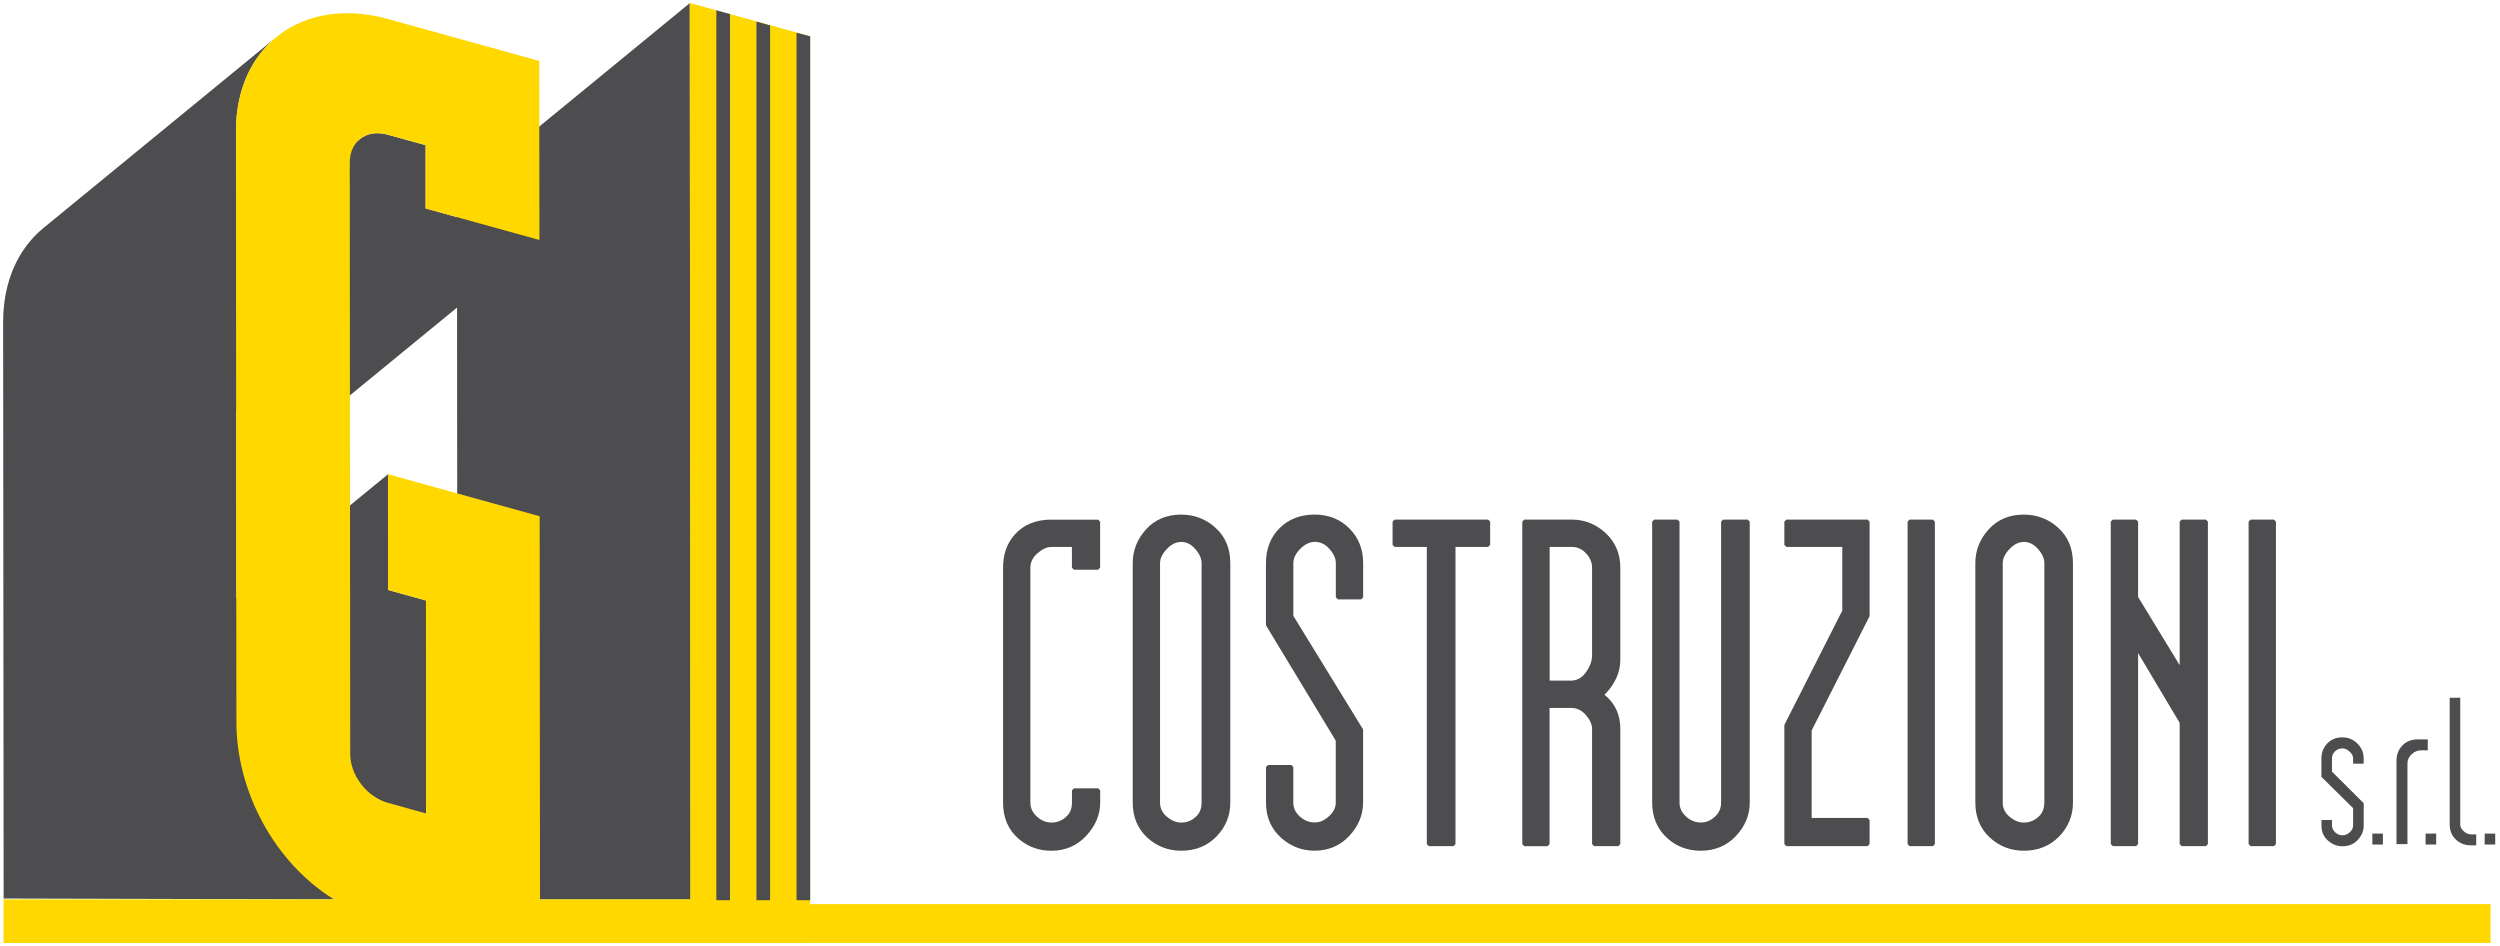
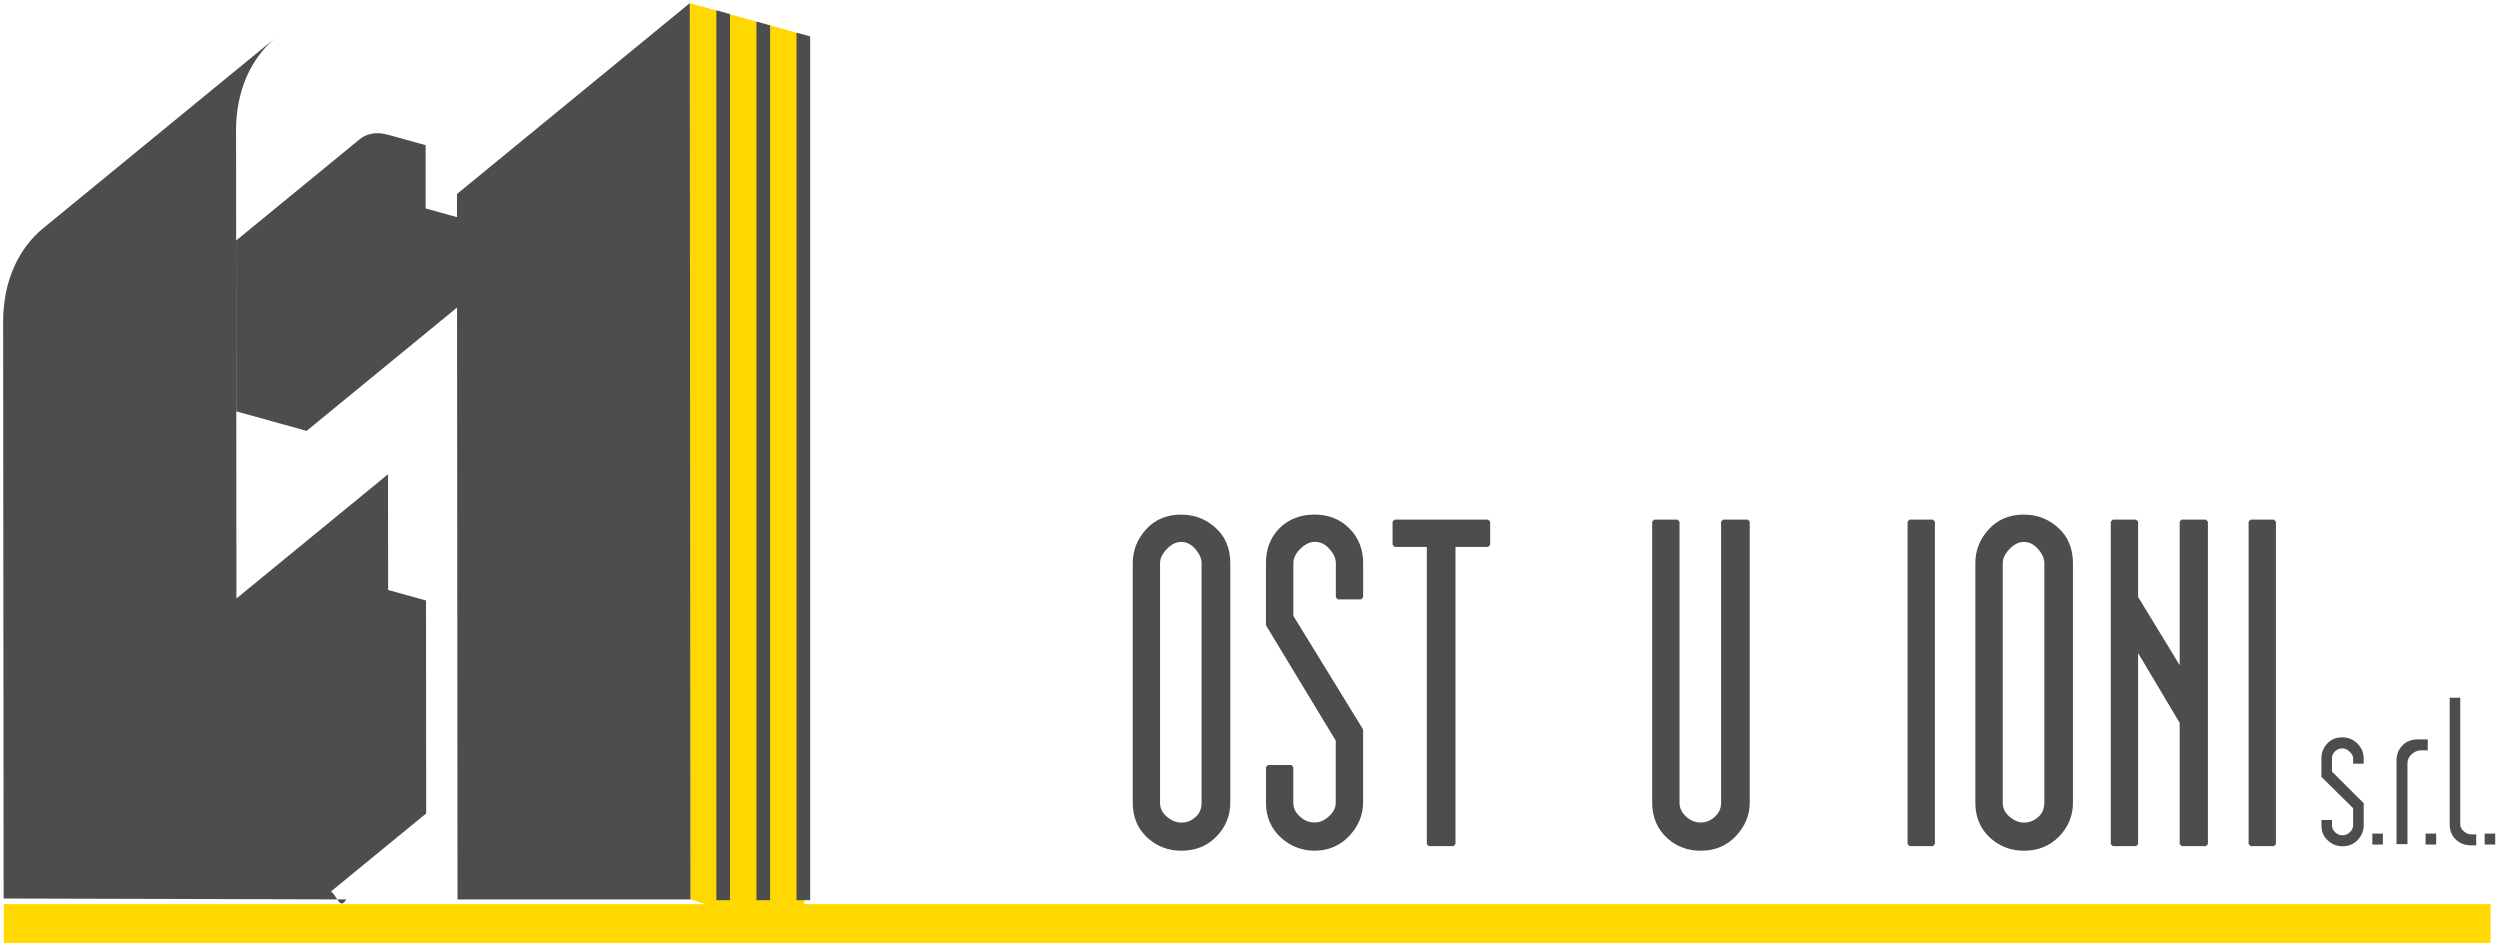
<svg xmlns="http://www.w3.org/2000/svg" width="399" height="151" viewBox="0 0 399 151" fill="none">
  <g clip-path="url(#clip0_19_4101)">
    <path d="M128.245 5.531L128.364 149.139L110.2 143.549L110.088 0.5L128.245 5.531Z" fill="#FFD800" />
    <path d="M110.088 0.5L72.932 30.962V34.658L67.934 33.27V23.169C67.796 23.129 65.264 22.426 61.877 21.492C60.102 20.998 58.523 21.308 57.425 22.209L37.676 38.393L37.696 65.652L48.935 68.769L72.945 49.086L73.018 143.555H110.2L110.088 0.5Z" fill="#4D4D4F" />
    <path d="M37.663 20.933C37.663 14.402 40.096 9.214 44.081 5.945L6.912 36.407C2.933 39.675 0.5 44.871 0.5 51.395L0.579 143.404L55.255 143.549C54.229 145.325 53.795 142.944 52.828 142.273L68.019 129.824L67.993 95.838L61.943 94.16L61.93 75.688L37.735 95.515L37.676 20.933" fill="#4D4D4F" />
-     <path d="M86.183 150.5H129.298V5.801L110.089 0.5L110.207 143.549H86.183L86.131 82.395L61.917 75.687L61.93 94.16L67.98 95.844L68.006 129.831C67.875 129.791 65.343 129.094 61.956 128.147C58.563 127.213 55.899 123.761 55.893 120.315L55.821 25.97C55.821 22.524 58.484 20.551 61.871 21.492C65.257 22.432 67.789 23.129 67.921 23.169V33.27L86.091 38.301L86.065 9.727C84.967 9.418 64.034 3.624 61.851 3.019C48.527 -0.677 37.643 7.149 37.657 20.933L37.729 115.27C37.742 126.253 43.766 137.643 53.302 143.542H0.579V150.454L75.938 150.493H86.183" fill="#FFD800" />
    <path d="M116.507 2.256V143.674H114.33V1.644L116.507 2.256Z" fill="#4D4D4F" />
    <path d="M122.906 4.058V143.674H120.729V3.446L122.906 4.058Z" fill="#4D4D4F" />
    <path d="M129.304 5.801V143.674H127.127V5.222L129.304 5.801Z" fill="#4D4D4F" />
    <path d="M397.495 144.299H0.605V150.494H397.495V144.299Z" fill="#FFD800" />
    <path d="M373.866 117.677C372.853 117.677 372.038 118.006 371.42 118.671C370.808 119.328 370.499 120.111 370.499 121.018V123.991L375.556 128.982V131.738C375.556 132.132 375.385 132.494 375.037 132.823C374.688 133.152 374.294 133.316 373.86 133.316C373.425 133.316 373.011 133.152 372.682 132.829C372.354 132.501 372.189 132.145 372.189 131.751V130.87H370.506V131.757C370.506 132.737 370.848 133.54 371.532 134.151C372.215 134.763 372.998 135.065 373.873 135.065C374.866 135.065 375.675 134.723 376.306 134.039C376.937 133.356 377.246 132.599 377.246 131.777V128.193L372.183 123.149V121.031C372.183 120.591 372.354 120.216 372.682 119.907C373.011 119.598 373.399 119.44 373.86 119.44C374.274 119.44 374.675 119.637 375.07 120.032C375.398 120.361 375.556 120.689 375.556 121.025V121.886H377.24V121.025C377.24 120.124 376.911 119.341 376.247 118.677C375.589 118.019 374.793 117.684 373.866 117.684" fill="#4D4D4F" />
    <path d="M380.31 133.04H378.627V134.789H380.31V133.04Z" fill="#4D4D4F" />
    <path d="M387.478 118.006H385.854C384.802 118.006 383.947 118.368 383.309 119.098C382.757 119.736 382.48 120.492 382.48 121.373V134.723H384.23V121.84C384.23 121.268 384.453 120.775 384.907 120.367C385.361 119.96 385.848 119.756 386.38 119.756H387.472V118.006" fill="#4D4D4F" />
    <path d="M388.814 133.04H387.124V134.789H388.814V133.04Z" fill="#4D4D4F" />
    <path d="M393.194 132.658C392.838 132.316 392.654 131.968 392.654 131.613V111.358H390.971V131.58C390.971 132.612 391.332 133.454 392.062 134.092C392.7 134.645 393.463 134.914 394.344 134.914H395.206V133.165H394.358C393.95 133.165 393.562 132.994 393.2 132.652" fill="#4D4D4F" />
    <path d="M398.238 133.04H396.554V134.789H398.238V133.04Z" fill="#4D4D4F" />
-     <path d="M167.835 82.928C165.323 82.928 163.331 83.743 161.917 85.361C160.7 86.722 160.088 88.485 160.088 90.596V128.114C160.088 130.528 160.93 132.474 162.594 133.888C164.047 135.144 165.803 135.782 167.802 135.782C170.012 135.782 171.88 134.98 173.366 133.388C174.839 131.803 175.589 130.028 175.589 128.108V126.141L175.267 125.819H171.406L171.084 126.141V128.108C171.084 129.087 170.762 129.837 170.104 130.409C169.433 130.995 168.69 131.277 167.842 131.277C166.948 131.277 166.172 130.962 165.474 130.311C164.784 129.666 164.449 128.949 164.449 128.114V90.609C164.449 89.728 164.817 88.972 165.573 88.307C166.336 87.637 167.092 87.295 167.835 87.295H171.077V90.609L171.4 90.931H175.26L175.582 90.609V83.257L175.26 82.935H167.835" fill="#4D4D4F" />
    <path d="M188.537 82.126C186.222 82.126 184.328 82.921 182.908 84.487C181.501 86.045 180.784 87.854 180.784 89.866V128.108C180.784 130.37 181.553 132.238 183.072 133.651C184.585 135.059 186.426 135.776 188.537 135.776C190.799 135.776 192.693 135.013 194.153 133.5C195.62 131.994 196.356 130.179 196.356 128.114V89.873C196.356 87.558 195.574 85.67 194.028 84.257C192.496 82.849 190.642 82.132 188.531 82.132M191.773 128.114C191.773 129.094 191.451 129.844 190.793 130.416C190.122 131.001 189.379 131.284 188.531 131.284C187.741 131.284 186.965 130.968 186.229 130.344C185.499 129.725 185.144 128.995 185.144 128.114V89.879C185.144 89.143 185.505 88.386 186.216 87.63C186.939 86.867 187.695 86.492 188.531 86.492C189.366 86.492 190.096 86.861 190.76 87.617C191.431 88.38 191.773 89.136 191.773 89.873V128.108V128.114Z" fill="#4D4D4F" />
    <path d="M209.799 82.126C207.537 82.126 205.656 82.856 204.216 84.296C202.775 85.736 202.045 87.617 202.045 89.873V99.704L202.091 99.869L213.186 118.21V128.114C213.186 128.897 212.837 129.6 212.114 130.265C211.384 130.942 210.641 131.264 209.832 131.264C208.924 131.264 208.148 130.949 207.445 130.304C206.747 129.666 206.412 128.949 206.412 128.121V122.412L206.09 122.09H202.374L202.052 122.412V128.134C202.052 130.442 202.9 132.349 204.571 133.809C206.077 135.111 207.839 135.769 209.805 135.769C212.028 135.769 213.889 134.973 215.356 133.402C216.816 131.836 217.552 130.041 217.552 128.068V116.52L217.506 116.349L206.419 98.29V89.866C206.419 89.09 206.794 88.321 207.537 87.584C208.28 86.847 209.056 86.479 209.845 86.479C210.739 86.479 211.502 86.848 212.18 87.61C212.857 88.373 213.199 89.136 213.199 89.873V95.338L213.521 95.66H217.237L217.559 95.338V89.873C217.559 87.663 216.822 85.795 215.356 84.329C213.889 82.862 212.028 82.126 209.812 82.126" fill="#4D4D4F" />
    <path d="M222.584 82.928L222.255 83.25V86.959L222.584 87.288H227.72V134.723L228.042 135.046H231.975L232.297 134.723V87.288H237.505L237.828 86.959V83.25L237.505 82.928H222.584Z" fill="#4D4D4F" />
-     <path d="M250.849 82.928H243.279L242.957 83.25V134.73L243.279 135.052H246.988L247.311 134.73V112.988H250.776C251.677 112.988 252.434 113.357 253.098 114.113C253.755 114.876 254.097 115.612 254.097 116.303V134.723L254.42 135.046H258.28L258.602 134.723V116.303C258.602 114.054 257.754 112.232 256.077 110.884C257.754 109.194 258.602 107.32 258.602 105.307V90.603C258.602 88.38 257.82 86.532 256.274 85.092C254.735 83.658 252.914 82.928 250.849 82.928ZM254.097 104.584C254.097 105.478 253.762 106.399 253.104 107.307C252.46 108.201 251.677 108.628 250.711 108.628H247.324V87.288H250.855C251.743 87.288 252.486 87.624 253.131 88.314C253.782 89.011 254.097 89.761 254.097 90.603V104.584Z" fill="#4D4D4F" />
    <path d="M275.01 82.928L274.688 83.25V128.108C274.688 128.995 274.366 129.725 273.701 130.343C273.024 130.968 272.287 131.271 271.446 131.271C270.551 131.271 269.775 130.955 269.078 130.304C268.388 129.66 268.052 128.943 268.052 128.108V83.25L267.723 82.928H264.008L263.686 83.25V128.108C263.686 130.422 264.508 132.336 266.125 133.803C267.585 135.111 269.374 135.776 271.439 135.776C273.708 135.776 275.595 134.986 277.062 133.421C278.522 131.863 279.258 130.08 279.258 128.108V83.25L278.936 82.928H275.003" fill="#4D4D4F" />
-     <path d="M285.104 82.928L284.782 83.25V86.959L285.104 87.288H294.029V97.449L284.815 115.639L284.782 115.79V134.723L285.104 135.046H298.066L298.389 134.723V130.863L298.066 130.541H289.142V116.586L298.356 98.396L298.389 98.251V83.25L298.066 82.928H285.104Z" fill="#4D4D4F" />
    <path d="M304.768 82.928L304.452 83.25V134.723L304.768 135.046H308.483L308.806 134.723V83.25L308.483 82.928H304.768Z" fill="#4D4D4F" />
    <path d="M323.017 82.126C320.702 82.126 318.808 82.921 317.388 84.487C315.98 86.045 315.264 87.854 315.264 89.866V128.108C315.264 130.37 316.033 132.238 317.552 133.651C319.065 135.059 320.906 135.776 323.017 135.776C325.279 135.776 327.167 135.013 328.64 133.5C330.1 131.994 330.843 130.179 330.843 128.114V89.873C330.843 87.558 330.06 85.67 328.515 84.257C326.983 82.849 325.135 82.132 323.024 82.132M326.266 128.114C326.266 129.094 325.944 129.844 325.286 130.416C324.622 130.988 323.859 131.284 323.024 131.284C322.235 131.284 321.459 130.968 320.722 130.344C319.992 129.725 319.637 128.995 319.637 128.114V89.879C319.637 89.143 319.999 88.386 320.715 87.63C321.439 86.867 322.195 86.492 323.03 86.492C323.866 86.492 324.596 86.861 325.266 87.617C325.937 88.38 326.279 89.136 326.279 89.873V128.108L326.266 128.114Z" fill="#4D4D4F" />
    <path d="M348.198 82.928L347.876 83.25V106.162L341.24 95.272V83.25L340.918 82.928H337.203L336.88 83.25V134.723L337.203 135.046H340.918L341.24 134.723V104.229L347.876 115.376V134.723L348.198 135.046H352.059L352.381 134.723V83.25L352.059 82.928H348.198Z" fill="#4D4D4F" />
    <path d="M359.201 82.928L358.878 83.25V134.723L359.201 135.046H362.916L363.239 134.723V83.25L362.916 82.928H359.201Z" fill="#4D4D4F" />
  </g>
  <defs>
    <clipPath id="clip0_19_4101">
      <rect width="397.738" height="150" fill="white" transform="translate(0.5 0.5)" />
    </clipPath>
  </defs>
</svg>